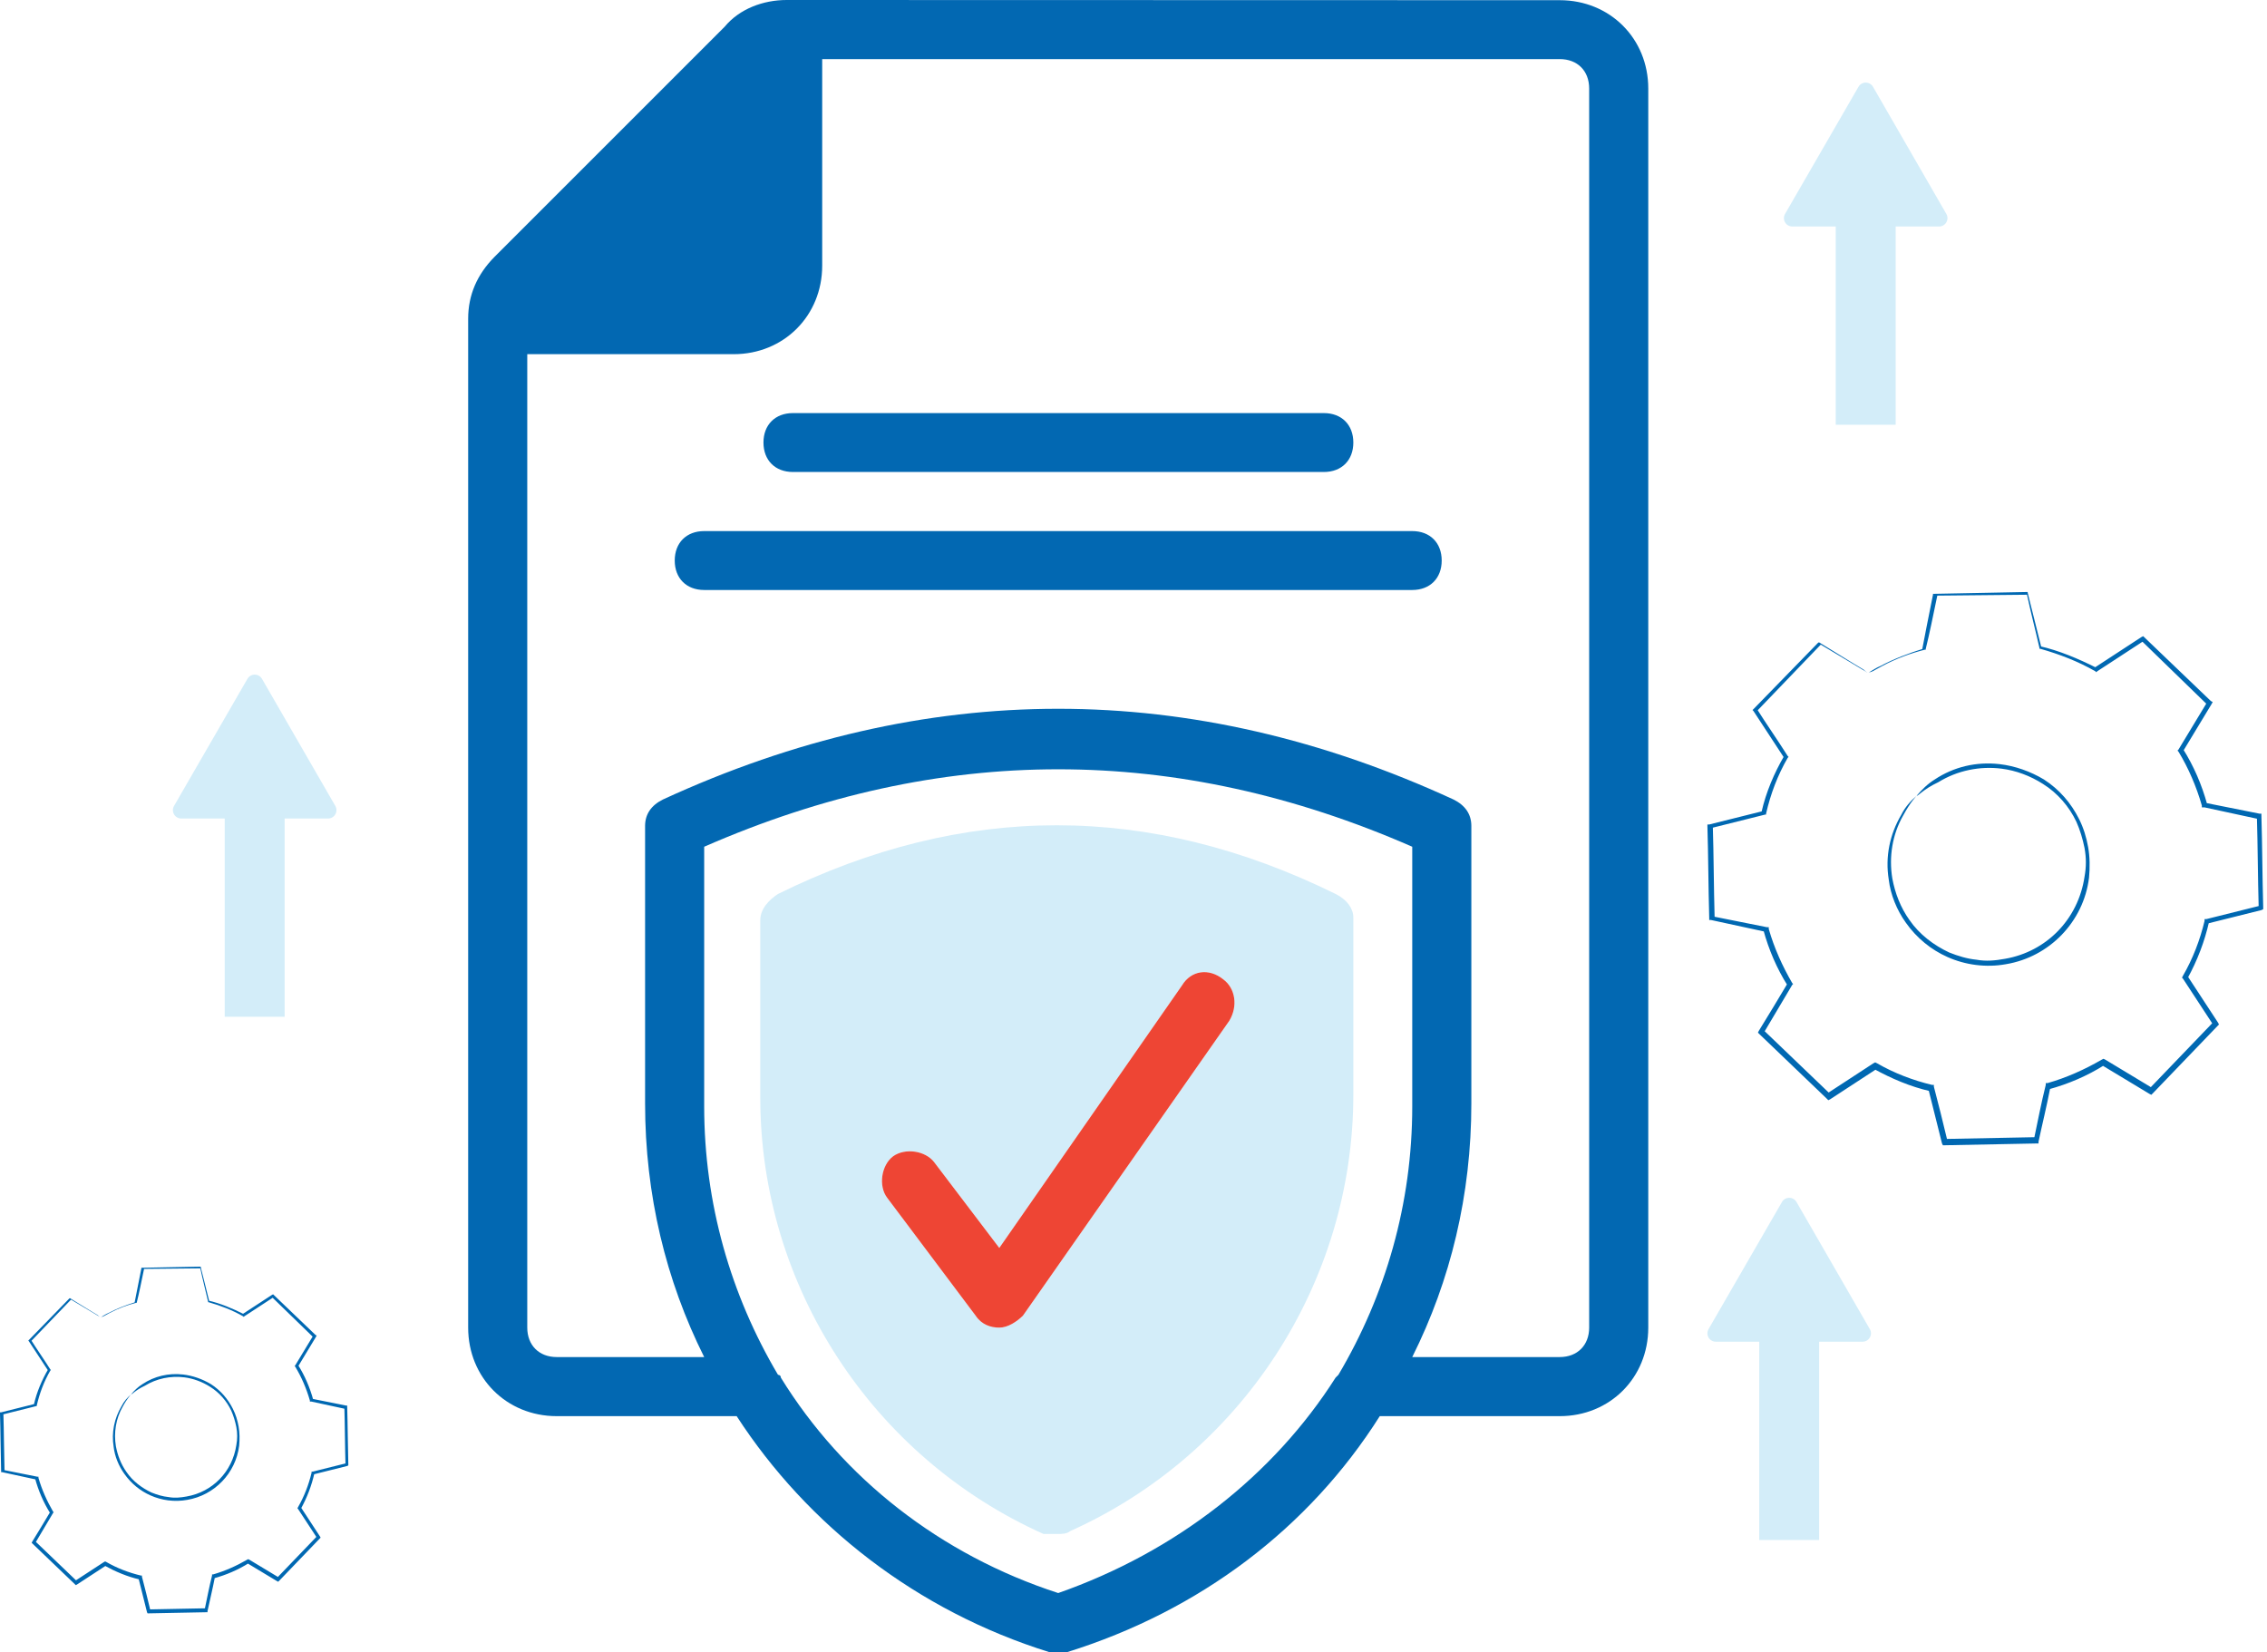
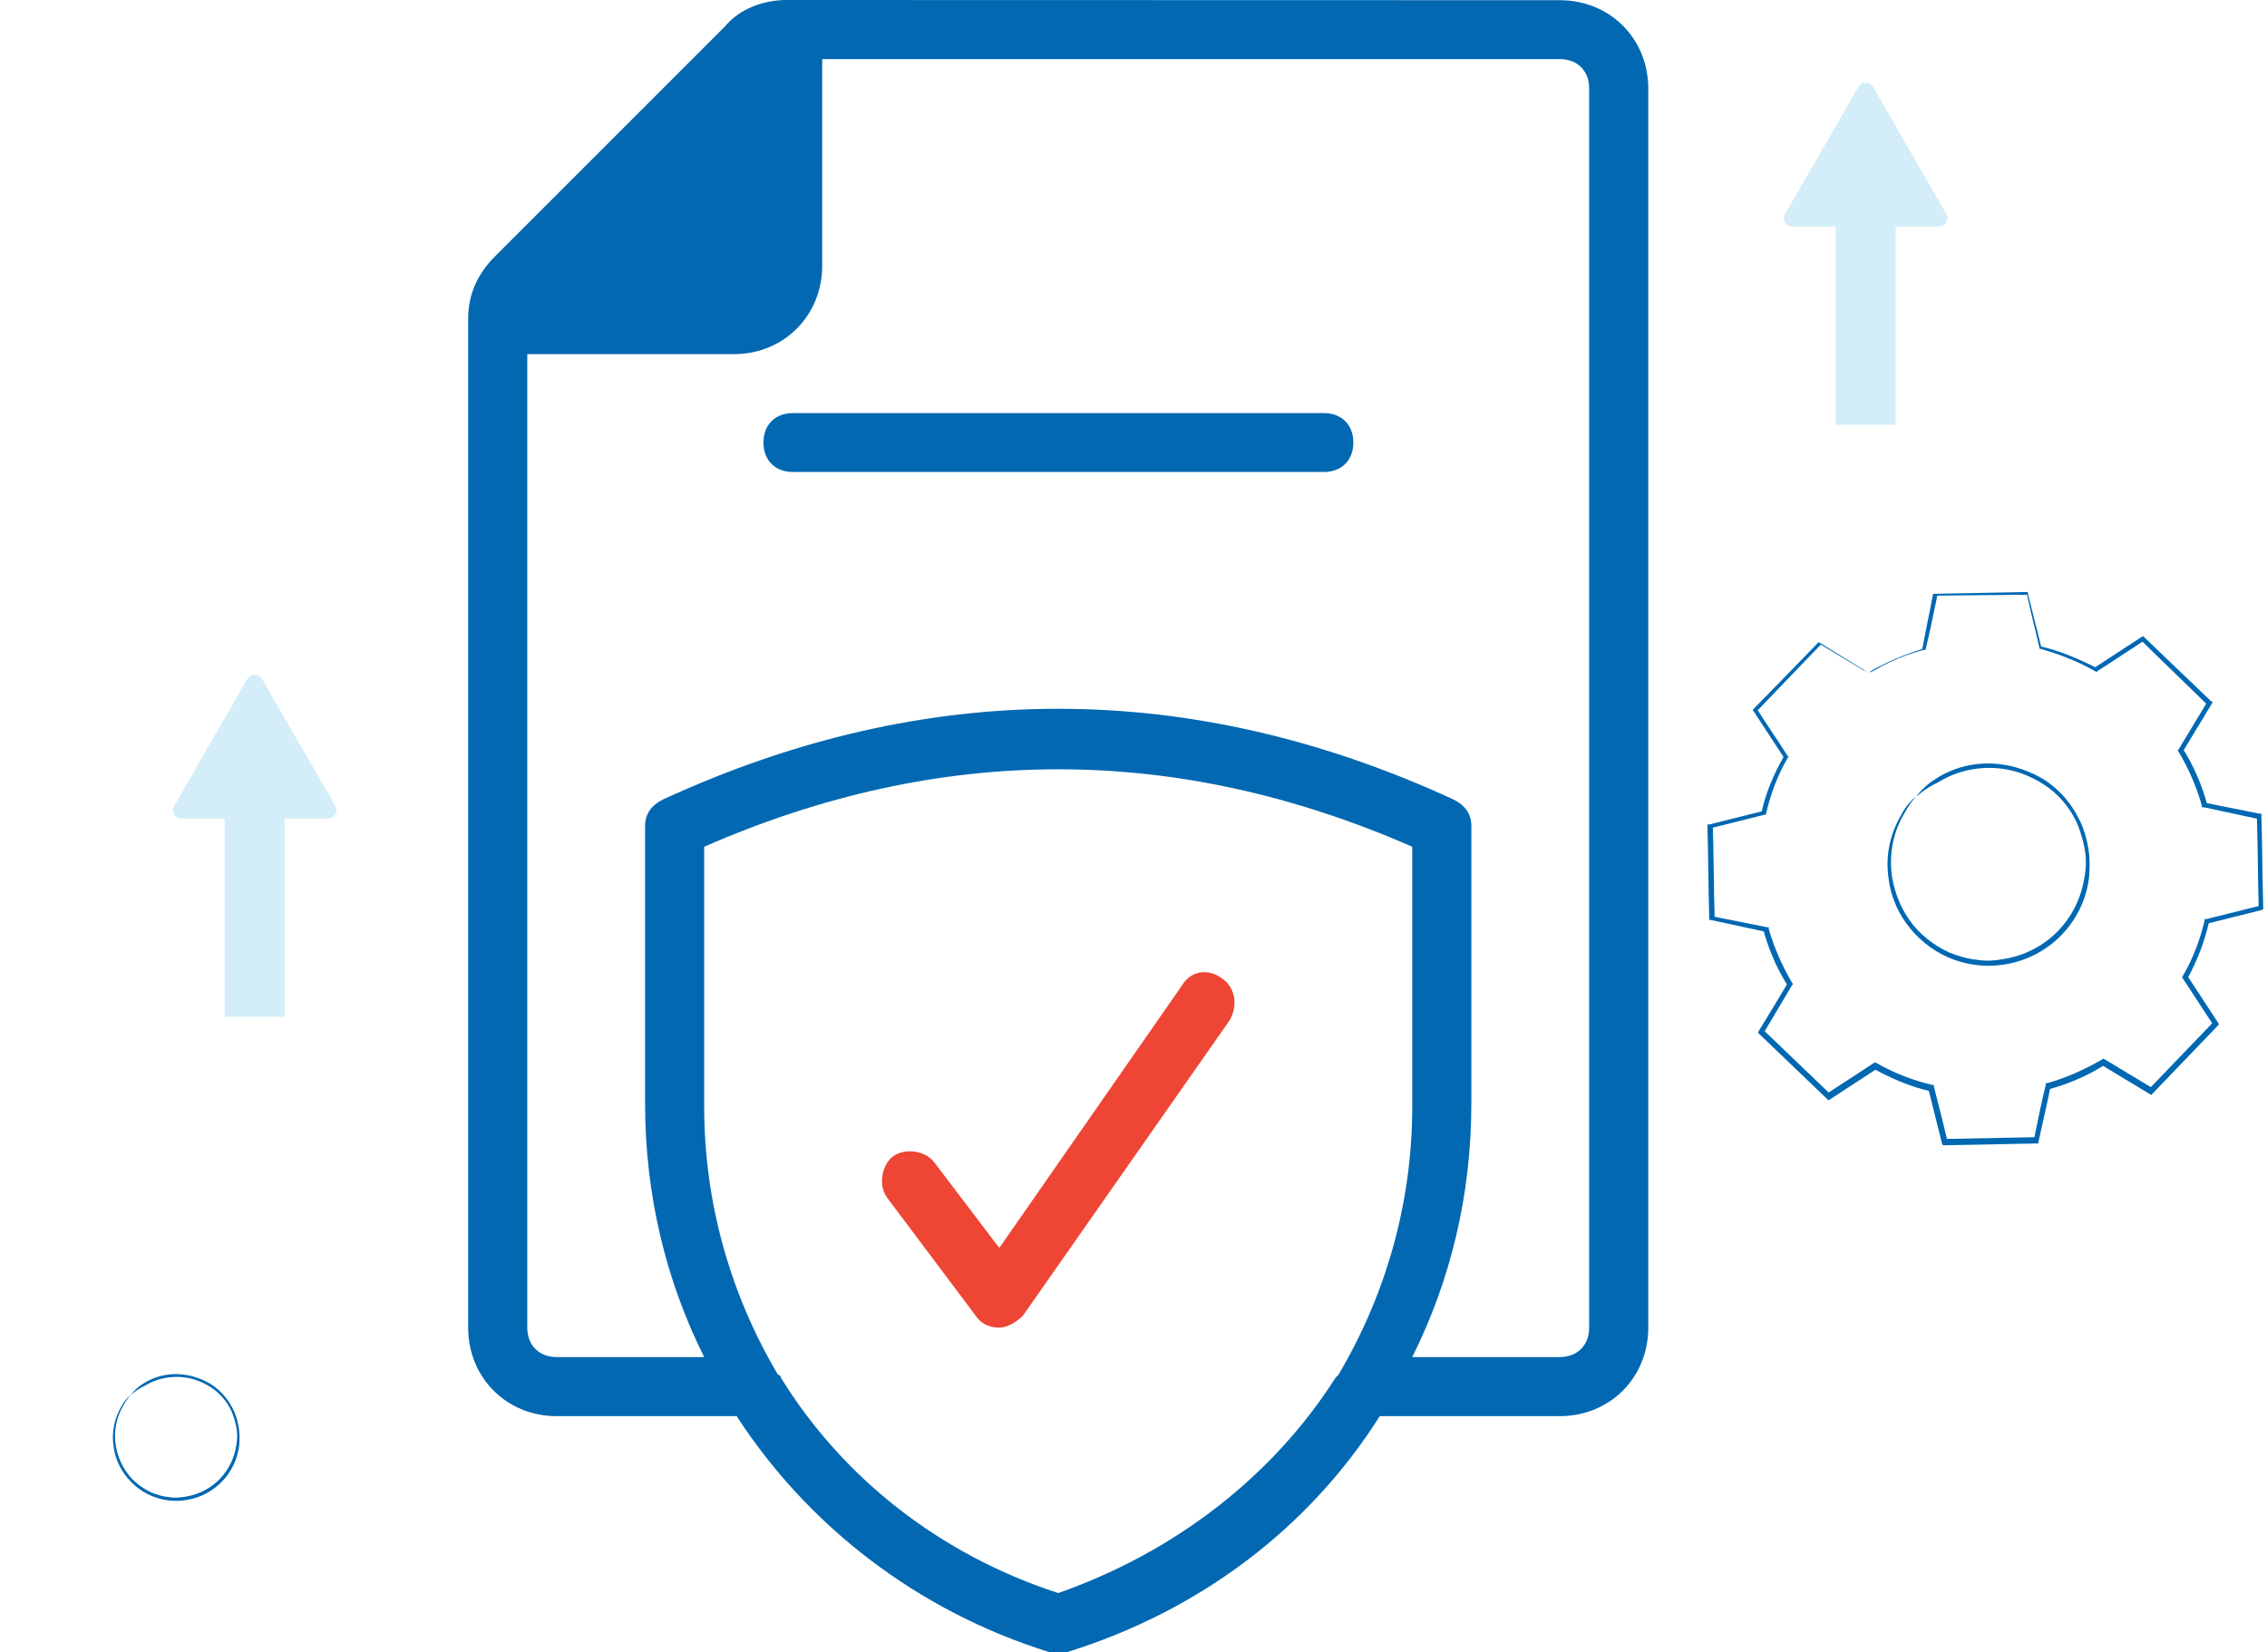
<svg xmlns="http://www.w3.org/2000/svg" width="343" height="250" viewBox="0 0 343 250" fill="none">
-   <path d="M202.076 135.271C173.937 121.415 145.826 121.415 117.715 135.271C116.372 136.156 115.029 137.499 115.029 139.27V166.067C115.029 194.635 131.999 220.518 157.882 232.117H160.11C160.567 232.117 161.453 232.117 161.91 231.688C187.792 220.089 204.762 194.178 204.762 165.61V138.842C204.762 137.499 203.848 136.156 202.076 135.271ZM185.993 154.468L154.768 199.092C153.853 199.977 152.511 200.892 151.197 200.892C149.882 200.892 148.511 200.435 147.626 199.092L134.227 181.237C132.884 179.466 133.341 176.323 135.113 174.98C136.913 173.666 140.026 174.095 141.369 175.895L151.197 188.836L178.851 149.098C180.193 146.869 182.879 146.412 185.107 148.212C186.907 149.555 187.335 152.24 185.993 154.468Z" fill="#D3EDF9" />
  <path d="M185.991 154.469L154.766 199.093C153.852 199.978 152.509 200.893 151.195 200.893C149.881 200.893 148.51 200.436 147.624 199.093L134.226 181.238C132.883 179.466 133.34 176.324 135.111 174.981C136.911 173.667 140.025 174.096 141.368 175.895L151.195 188.837L178.849 149.099C180.192 146.87 182.877 146.413 185.106 148.213C186.906 149.556 187.334 152.241 185.991 154.469Z" fill="#EE4534" />
  <path d="M235.986 0.029L119.028 0C115.457 0 111.886 1.343 109.658 4.028L74.834 38.853C72.177 41.538 70.834 44.652 70.834 48.223V200.891C70.834 208.462 76.633 214.29 84.232 214.29H111.458C122.171 230.802 138.683 243.744 158.767 250H161.452C181.536 243.744 198.048 231.231 208.761 214.29H235.986C243.586 214.29 249.385 208.462 249.385 200.891V13.399C249.385 5.828 243.586 0.029 235.986 0.029ZM202.505 208.033L202.076 208.462C192.706 223.203 177.965 234.802 160.109 241.058C142.254 235.259 127.513 223.66 118.143 208.462C118.143 208.033 117.714 208.033 117.714 208.033C110.572 195.978 106.544 182.122 106.544 167.409V128.128C142.254 112.501 177.965 112.501 213.675 128.128V167.409C213.675 182.122 209.647 195.978 202.505 208.033ZM240.443 200.891C240.443 203.548 238.672 205.348 235.986 205.348H213.675C219.474 193.749 222.617 180.808 222.617 166.952V124.986C222.617 123.214 221.702 121.872 219.931 120.986C180.193 102.674 140.026 102.674 100.288 120.986C98.516 121.872 97.602 123.214 97.602 124.986V166.952C97.602 180.808 100.745 193.749 106.544 205.348H84.232C81.547 205.348 79.776 203.548 79.776 200.891V53.594H111.001C118.6 53.594 124.399 47.766 124.399 40.195V8.942H235.986C238.672 8.942 240.443 10.713 240.443 13.399V200.891Z" fill="#0268B2" />
  <path d="M119.942 71.421H200.304C202.989 71.421 204.761 69.65 204.761 66.965C204.761 64.279 202.989 62.508 200.304 62.508H119.97C117.285 62.508 115.514 64.279 115.514 66.965C115.514 69.65 117.285 71.421 119.97 71.421H119.942Z" fill="#0268B2" />
-   <path d="M213.675 80.363H106.545C103.859 80.363 102.088 82.135 102.088 84.82C102.088 87.505 103.859 89.277 106.545 89.277H213.675C216.361 89.277 218.132 87.505 218.132 84.82C218.132 82.135 216.361 80.363 213.675 80.363Z" fill="#0268B2" />
  <path d="M271.183 34.275H277.75V64.275H286.815V34.275H293.381C293.605 34.276 293.824 34.218 294.018 34.106C294.212 33.995 294.373 33.834 294.484 33.641C294.596 33.447 294.655 33.228 294.654 33.004C294.654 32.781 294.595 32.562 294.482 32.368L283.39 13.138C283.279 12.944 283.119 12.783 282.925 12.671C282.732 12.559 282.512 12.5 282.289 12.5C282.065 12.5 281.846 12.559 281.653 12.671C281.459 12.783 281.299 12.944 281.188 13.138L270.082 32.368C269.97 32.562 269.91 32.781 269.91 33.004C269.91 33.228 269.968 33.447 270.08 33.641C270.192 33.834 270.353 33.995 270.547 34.106C270.74 34.218 270.96 34.276 271.183 34.275Z" fill="#D3EDF9" />
  <path d="M27.433 123.859H34V153.859H43.065V123.859H49.631C49.855 123.86 50.074 123.802 50.268 123.69C50.462 123.579 50.623 123.418 50.734 123.225C50.846 123.031 50.905 122.812 50.904 122.588C50.904 122.365 50.845 122.146 50.732 121.952L39.64 102.722C39.529 102.528 39.369 102.367 39.175 102.255C38.982 102.143 38.763 102.084 38.539 102.084C38.316 102.084 38.096 102.143 37.903 102.255C37.709 102.367 37.549 102.528 37.438 102.722L26.332 121.952C26.22 122.146 26.16 122.365 26.16 122.588C26.16 122.812 26.218 123.031 26.33 123.225C26.442 123.418 26.603 123.579 26.797 123.69C26.99 123.802 27.21 123.86 27.433 123.859Z" fill="#D3EDF9" />
-   <path d="M259.607 203.025H266.174V233.025H275.238V203.025H281.805C282.028 203.026 282.248 202.968 282.442 202.856C282.636 202.745 282.796 202.584 282.908 202.391C283.02 202.197 283.079 201.978 283.078 201.754C283.078 201.531 283.019 201.312 282.906 201.118L271.814 181.888C271.703 181.694 271.543 181.533 271.349 181.421C271.156 181.309 270.936 181.25 270.713 181.25C270.489 181.25 270.27 181.309 270.076 181.421C269.883 181.533 269.723 181.694 269.612 181.888L258.506 201.118C258.394 201.312 258.334 201.531 258.334 201.754C258.334 201.978 258.392 202.197 258.504 202.391C258.616 202.584 258.777 202.745 258.97 202.856C259.164 202.968 259.384 203.026 259.607 203.025Z" fill="#D3EDF9" />
  <path d="M289.999 120.402C290.818 119.448 291.638 118.63 292.73 117.948C295.596 116.039 299.009 115.221 302.559 115.63C304.879 115.903 307.2 116.721 309.248 117.948C311.568 119.448 313.343 121.493 314.572 123.947C315.254 125.311 315.664 126.674 315.937 128.174C316.21 129.674 316.21 131.31 316.073 132.81C315.254 139.491 310.067 144.808 303.514 145.899C300.511 146.444 297.371 146.035 294.641 144.808C292.184 143.717 289.999 141.945 288.361 139.627C286.996 137.718 286.041 135.4 285.768 133.082C285.221 129.674 285.904 126.265 287.679 123.266C288.225 122.175 289.044 121.22 289.999 120.402C289.999 120.402 289.044 121.357 287.952 123.402C286.314 126.265 285.768 129.674 286.314 132.946C286.723 135.128 287.542 137.309 288.907 139.218C290.409 141.4 292.593 143.036 294.914 144.126C296.279 144.672 297.644 145.081 299.009 145.217C300.511 145.49 301.876 145.354 303.378 145.081C309.657 143.99 314.435 139.082 315.391 132.673C315.664 131.174 315.664 129.81 315.391 128.31C315.118 126.947 314.708 125.583 314.162 124.356C313.07 122.038 311.295 119.993 309.111 118.63C307.2 117.403 305.016 116.585 302.832 116.312C299.555 115.903 296.142 116.585 293.276 118.357C290.955 119.448 290.136 120.539 289.999 120.402Z" fill="#0068B2" />
  <path d="M282.633 101.855C282.497 101.719 282.36 101.719 282.224 101.582L280.859 100.764L275.398 97.492H275.535L265.842 107.582V107.309C267.207 109.49 268.845 111.808 270.484 114.399L270.62 114.535L270.484 114.672C268.982 117.262 267.89 120.125 267.207 123.125V123.261H267.071L258.88 125.307L259.153 125.034C259.29 129.397 259.29 134.033 259.426 138.941L259.153 138.668L267.344 140.305H267.617V140.577C268.436 143.44 269.665 146.167 271.166 148.758L271.303 148.894L271.166 149.031L266.798 156.393V155.848C269.938 158.848 273.35 162.12 276.9 165.528H276.354L283.452 160.893L283.725 160.756L283.998 160.893C286.592 162.392 289.459 163.483 292.326 164.165H292.599V164.438C293.281 167.028 293.964 169.755 294.646 172.618L294.237 172.346L308.161 172.073L307.751 172.346C308.297 169.755 308.844 166.892 309.526 164.165V163.892H309.799C312.666 163.074 315.396 161.847 317.99 160.347L318.263 160.211L318.536 160.347L325.771 164.71H325.225L334.917 154.621V155.166C333.416 152.848 331.778 150.394 330.276 148.076L330.139 147.94L330.276 147.667C331.778 145.077 332.87 142.213 333.552 139.35V139.077H333.825L342.016 137.032L341.743 137.441C341.607 132.669 341.607 128.033 341.47 123.534L341.743 123.943L333.552 122.171H333.143V121.898C332.324 119.035 331.095 116.171 329.593 113.717L329.457 113.581L329.593 113.444L333.962 106.218V106.627L323.996 96.947H324.406L317.307 101.582L317.171 101.719L317.034 101.582C314.441 100.083 311.574 98.992 308.707 98.174H308.571V98.037C307.888 95.038 307.205 92.447 306.659 89.857L306.932 89.993L293.008 90.129L293.145 89.993C292.462 93.265 291.916 95.992 291.37 98.174V98.31H291.233C289.049 98.856 286.865 99.674 284.817 100.764L283.316 101.582C283.043 101.719 282.77 101.719 282.633 101.855L283.043 101.582C283.316 101.446 283.862 101.037 284.544 100.764C286.592 99.674 288.776 98.856 290.96 98.174L290.824 98.31C291.233 96.129 291.78 93.402 292.462 89.993V89.857H292.599L306.523 89.584H306.796V89.72L308.844 97.901L308.571 97.765C311.574 98.446 314.441 99.674 317.171 101.037H316.898L323.996 96.401L324.269 96.265L324.406 96.401C327.546 99.401 330.959 102.673 334.508 106.082L334.781 106.218L334.644 106.491L330.276 113.717V113.308C331.914 115.899 333.143 118.762 333.962 121.762L333.689 121.489L341.88 123.125H342.153V123.398C342.289 127.897 342.289 132.533 342.426 137.305V137.578L342.153 137.714L333.962 139.759L334.235 139.486C333.552 142.486 332.46 145.349 330.959 148.076V147.667L335.6 154.757L335.736 155.03L335.463 155.303L325.771 165.392L325.498 165.665L325.225 165.528L317.99 161.165H318.399C315.806 162.802 312.939 164.029 309.936 164.847L310.209 164.574C309.663 167.437 308.98 170.164 308.434 172.755V173.027H308.161L294.237 173.3H293.964L293.827 173.027L291.78 164.847L292.053 165.119C289.049 164.438 286.182 163.211 283.452 161.711H283.998L276.9 166.346L276.627 166.483L276.354 166.21L266.252 156.53L265.979 156.257L266.115 155.984C267.617 153.53 269.118 151.076 270.484 148.758V149.167C268.845 146.576 267.617 143.713 266.798 140.714L267.071 140.986L258.88 139.214H258.607V138.941C258.47 134.033 258.47 129.397 258.334 125.034V124.761H258.607L266.798 122.716L266.525 122.852C267.207 119.853 268.436 116.989 269.938 114.399V114.672L265.296 107.582L265.16 107.445L265.296 107.309L274.988 97.356L275.125 97.219H275.262L280.585 100.492L281.951 101.31C282.36 101.719 282.497 101.719 282.633 101.855Z" fill="#0068B2" />
  <path d="M19.845 210.981C20.359 210.383 20.872 209.87 21.556 209.443C23.353 208.247 25.492 207.734 27.716 207.99C29.171 208.161 30.625 208.674 31.909 209.443C33.363 210.383 34.475 211.665 35.245 213.203C35.673 214.057 35.929 214.912 36.101 215.852C36.272 216.792 36.272 217.817 36.186 218.757C35.673 222.944 32.422 226.276 28.315 226.96C26.433 227.302 24.465 227.046 22.754 226.277C21.214 225.593 19.845 224.482 18.819 223.029C17.963 221.833 17.364 220.38 17.193 218.928C16.851 216.792 17.279 214.655 18.391 212.775C18.733 212.092 19.247 211.494 19.845 210.981C19.845 210.981 19.247 211.579 18.562 212.861C17.535 214.655 17.193 216.792 17.535 218.842C17.792 220.21 18.305 221.577 19.161 222.773C20.102 224.14 21.471 225.166 22.925 225.849C23.781 226.191 24.636 226.447 25.492 226.533C26.433 226.704 27.289 226.618 28.23 226.447C32.165 225.764 35.16 222.688 35.758 218.671C35.929 217.732 35.929 216.877 35.758 215.937C35.587 215.083 35.331 214.228 34.988 213.459C34.304 212.006 33.192 210.725 31.823 209.87C30.625 209.101 29.256 208.588 27.887 208.418C25.834 208.161 23.695 208.588 21.899 209.699C20.444 210.383 19.931 211.066 19.845 210.981Z" fill="#0068B2" />
-   <path d="M15.229 199.356C15.143 199.271 15.058 199.271 14.972 199.186L14.117 198.673L10.694 196.622H10.78L4.705 202.945V202.774C5.561 204.142 6.588 205.594 7.614 207.218L7.7 207.303L7.614 207.389C6.673 209.012 5.989 210.807 5.561 212.687V212.772H5.475L0.342 214.054L0.513 213.883C0.599 216.617 0.599 219.523 0.684 222.599L0.513 222.428L5.647 223.453H5.818V223.624C6.331 225.419 7.101 227.128 8.042 228.751L8.128 228.837L8.042 228.922L5.304 233.536V233.195C7.272 235.074 9.411 237.125 11.635 239.262H11.293L15.742 236.356L15.913 236.271L16.084 236.356C17.71 237.296 19.506 237.98 21.303 238.407H21.474V238.578C21.902 240.201 22.33 241.91 22.757 243.705L22.501 243.534L31.227 243.363L30.971 243.534C31.313 241.91 31.655 240.116 32.083 238.407V238.236H32.254C34.051 237.723 35.762 236.954 37.387 236.014L37.558 235.929L37.729 236.014L42.264 238.749H41.922L47.996 232.426V232.767C47.055 231.315 46.028 229.777 45.087 228.324L45.002 228.238L45.087 228.068C46.028 226.444 46.713 224.65 47.14 222.855V222.684H47.312L52.445 221.403L52.274 221.659C52.188 218.668 52.188 215.763 52.103 212.943L52.274 213.199L47.14 212.088H46.884V211.918C46.37 210.123 45.6 208.329 44.659 206.791L44.574 206.705L44.659 206.62L47.397 202.091V202.347L41.152 196.28H41.408L36.959 199.186L36.874 199.271L36.788 199.186C35.163 198.246 33.366 197.562 31.57 197.049H31.484V196.964C31.056 195.084 30.628 193.46 30.286 191.837L30.457 191.922L21.731 192.008L21.816 191.922C21.389 193.973 21.046 195.682 20.704 197.049V197.135H20.619C19.25 197.477 17.881 197.989 16.598 198.673L15.656 199.186C15.485 199.271 15.314 199.271 15.229 199.356L15.485 199.186C15.656 199.1 15.999 198.844 16.426 198.673C17.71 197.989 19.079 197.477 20.448 197.049L20.362 197.135C20.619 195.768 20.961 194.059 21.389 191.922V191.837H21.474L30.201 191.666H30.372V191.751L31.655 196.878L31.484 196.793C33.366 197.22 35.163 197.989 36.874 198.844H36.703L41.152 195.939L41.323 195.853L41.408 195.939C43.376 197.818 45.515 199.869 47.739 202.005L47.91 202.091L47.825 202.262L45.087 206.791V206.534C46.114 208.158 46.884 209.952 47.397 211.832L47.226 211.661L52.359 212.687H52.53V212.858C52.616 215.677 52.616 218.583 52.701 221.573V221.744L52.53 221.83L47.397 223.112L47.568 222.941C47.14 224.821 46.456 226.615 45.515 228.324V228.068L48.424 232.511L48.509 232.682L48.338 232.853L42.264 239.176L42.093 239.347L41.922 239.262L37.387 236.527H37.644C36.018 237.553 34.222 238.322 32.34 238.834L32.511 238.663C32.168 240.458 31.741 242.167 31.398 243.79V243.961H31.227L22.501 244.132H22.33L22.244 243.961L20.961 238.834L21.132 239.005C19.25 238.578 17.453 237.809 15.742 236.869H16.084L11.635 239.774L11.464 239.86L11.293 239.689L4.962 233.622L4.791 233.451L4.877 233.28C5.818 231.742 6.759 230.204 7.614 228.751V229.008C6.588 227.384 5.818 225.59 5.304 223.71L5.475 223.881L0.342 222.77H0.171V222.599C0.086 219.523 0.086 216.617 0 213.883V213.712H0.171L5.304 212.43L5.133 212.516C5.561 210.636 6.331 208.841 7.272 207.218V207.389L4.363 202.945L4.278 202.86L4.363 202.774L10.438 196.537L10.523 196.451H10.609L13.945 198.502L14.801 199.015C15.058 199.271 15.143 199.271 15.229 199.356Z" fill="#0068B2" />
</svg>